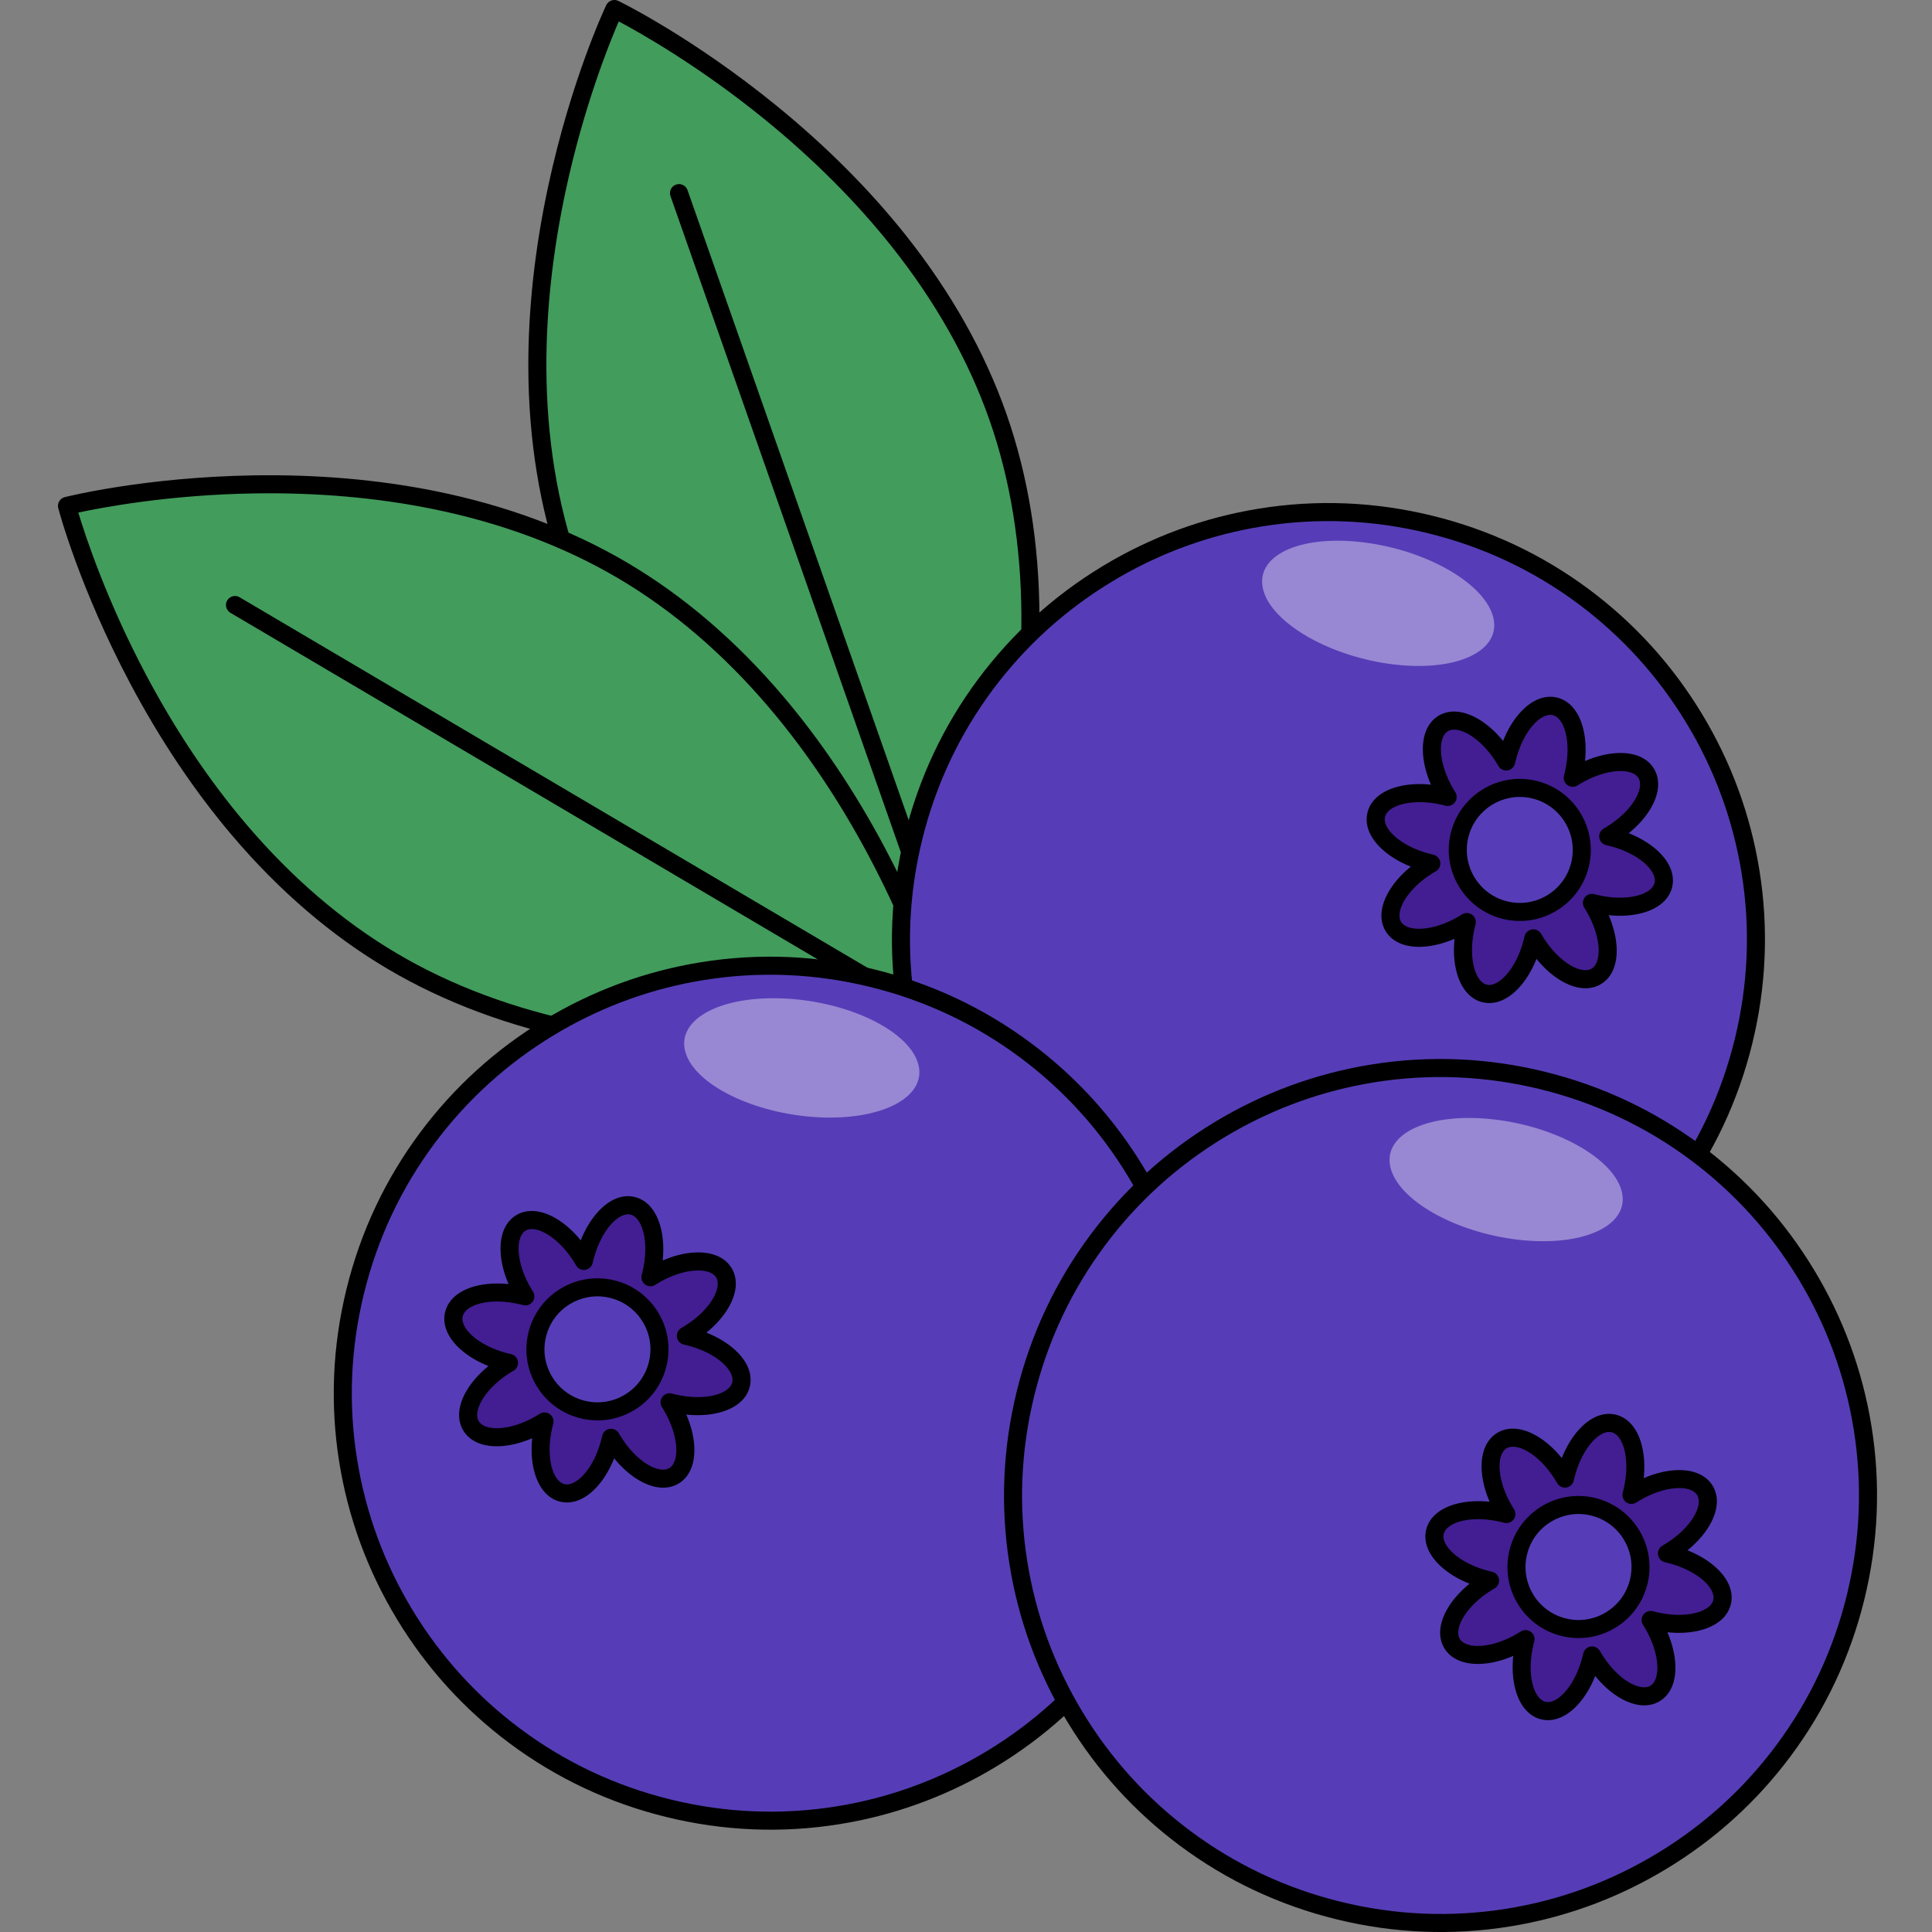
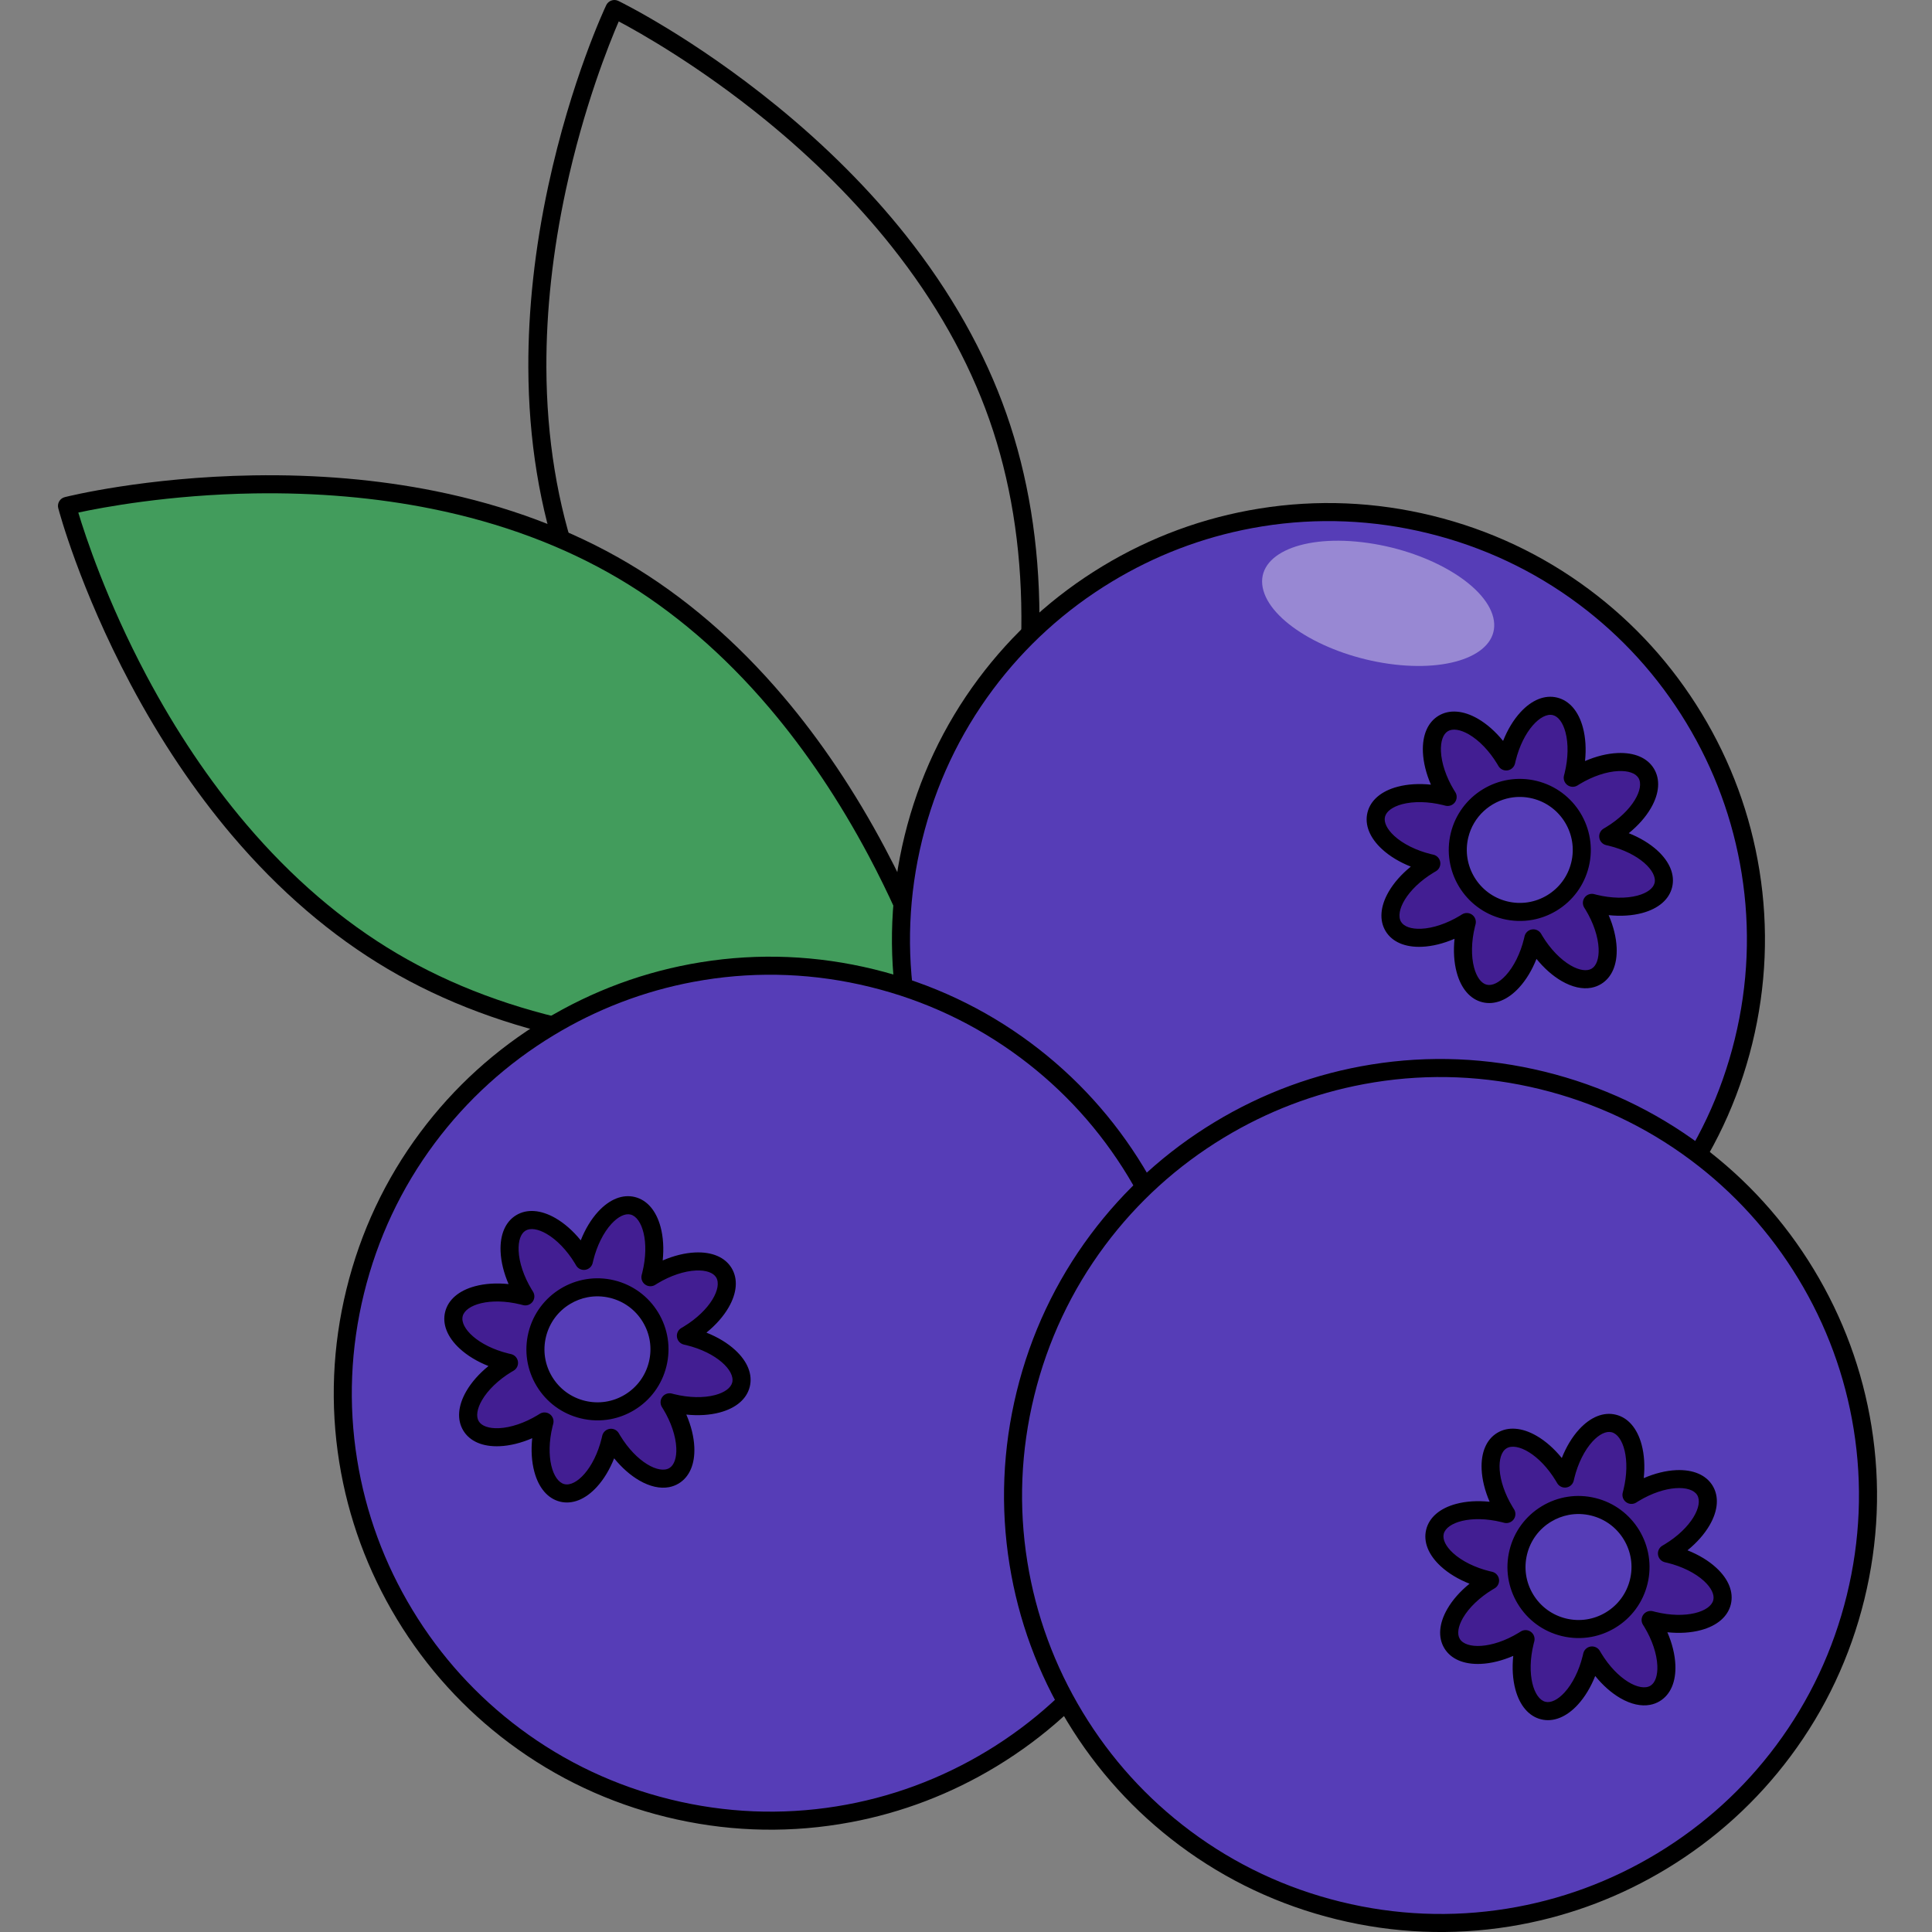
<svg xmlns="http://www.w3.org/2000/svg" width="500" height="500" viewBox="0 0 500 500" fill="none">
  <rect x="0" y="0" width="500" height="500" fill="#808080" stroke="none" />
  <g clip-path="url(#clip0_1039_14202)">
-     <path d="M147.489 146.737C171.717 215.751 246.737 252.255 246.737 252.255C246.737 252.255 282.479 176.868 258.252 107.854C234.025 38.84 159.004 2.336 159.004 2.336C159.004 2.336 123.262 77.723 147.489 146.737Z" fill="#429C5C" />
    <path d="M248.65 253.593C248.725 253.486 248.79 253.373 248.848 253.254C249.217 252.474 257.967 233.848 263.863 206.425C267.327 190.31 269.058 174.53 269.009 159.524C268.946 140.713 266.068 123.069 260.455 107.08C254.843 91.091 246.06 75.521 234.351 60.797C225.01 49.052 213.795 37.817 201.019 27.405C179.274 9.683 160.801 0.613 160.025 0.235C159.464 -0.038 158.817 -0.075 158.23 0.132C157.642 0.338 157.16 0.771 156.893 1.335C156.523 2.115 147.773 20.742 141.878 48.165C138.413 64.28 136.682 80.06 136.732 95.066C136.794 113.877 139.672 131.521 145.285 147.509C150.898 163.497 159.68 179.069 171.389 193.791C180.73 205.536 191.945 216.772 204.722 227.185C226.466 244.905 244.938 253.976 245.714 254.353C246.275 254.626 246.921 254.663 247.509 254.456C247.973 254.293 248.371 253.99 248.649 253.592L248.65 253.593ZM160.129 5.543C165.638 8.467 181.037 17.132 198.159 31.1C210.659 41.297 221.621 52.286 230.739 63.76C242.099 78.056 250.614 93.151 256.047 108.625C261.48 124.1 264.268 141.205 264.337 159.465C264.392 174.122 262.704 189.55 259.321 205.323C254.686 226.93 248.083 243.318 245.61 249.044C240.1 246.12 224.702 237.455 207.58 223.487C195.08 213.29 184.118 202.301 175 190.827C163.64 176.531 155.125 161.436 149.693 145.961C144.26 130.485 141.471 113.381 141.403 95.121C141.349 80.464 143.036 65.036 146.419 49.263C151.054 27.656 157.657 11.268 160.13 5.542L160.129 5.543Z" fill="black" />
-     <path d="M247.288 249.725C247.704 249.13 247.838 248.349 247.58 247.611L177.93 49.203C177.503 47.986 176.169 47.346 174.953 47.773C173.736 48.2 173.096 49.533 173.523 50.749L243.173 249.157C243.6 250.374 244.933 251.014 246.149 250.587C246.627 250.419 247.017 250.11 247.288 249.725Z" fill="black" />
    <path d="M101.565 248.778C164.558 285.949 245.452 265.531 245.452 265.531C245.452 265.531 224.215 184.847 161.223 147.676C98.23 110.507 17.336 130.923 17.336 130.923C17.336 130.923 38.573 211.606 101.565 248.778Z" fill="#429C5C" />
    <path d="M247.778 265.323C247.767 265.193 247.744 265.064 247.71 264.937C247.491 264.102 242.181 244.219 229.022 219.448C221.289 204.891 212.446 191.708 202.739 180.263C190.572 165.917 177.003 154.278 162.41 145.666C147.817 137.054 131.067 130.804 112.626 127.088C97.916 124.124 82.099 122.756 65.618 123.025C37.572 123.482 17.599 128.447 16.763 128.658C16.159 128.811 15.64 129.199 15.324 129.736C15.007 130.272 14.919 130.913 15.077 131.516C15.296 132.35 20.607 152.234 33.766 177.005C41.498 191.562 50.341 204.746 60.048 216.19C72.215 230.536 85.784 242.175 100.378 250.787C114.971 259.398 131.721 265.649 150.161 269.365C164.872 272.329 180.688 273.697 197.169 273.428C225.215 272.97 245.187 268.006 246.024 267.795C246.628 267.642 247.147 267.254 247.464 266.718C247.714 266.294 247.823 265.806 247.779 265.323H247.778ZM20.265 132.651C26.362 131.338 43.721 128.043 65.816 127.693C81.945 127.438 97.409 128.779 111.775 131.681C129.675 135.295 145.912 141.353 160.036 149.688C174.16 158.022 187.314 169.307 199.131 183.228C208.616 194.402 217.265 207.289 224.841 221.531C235.217 241.041 240.725 257.83 242.524 263.802C236.427 265.115 219.067 268.41 196.973 268.76C180.843 269.015 165.381 267.674 151.014 264.772C133.114 261.159 116.876 255.1 102.752 246.766C88.627 238.431 75.475 227.146 63.657 213.225C54.171 202.051 45.522 189.165 37.947 174.922C27.57 155.412 22.062 138.624 20.264 132.651H20.265Z" fill="black" />
-     <path d="M244.242 263.236C244.177 262.512 243.777 261.828 243.102 261.431L62.003 154.567C60.893 153.911 59.46 154.28 58.805 155.391C58.15 156.502 58.518 157.934 59.63 158.59L240.729 265.454C241.839 266.109 243.272 265.741 243.927 264.629C244.185 264.192 244.284 263.705 244.242 263.236Z" fill="black" />
    <path d="M343.802 353.761C404.886 353.761 454.405 304.242 454.405 243.158C454.405 182.073 404.886 132.555 343.802 132.555C282.718 132.555 233.199 182.073 233.199 243.158C233.199 304.242 282.718 353.761 343.802 353.761Z" fill="#563DB7" />
    <path d="M364.531 354.206C363.59 354.382 362.648 354.545 361.701 354.698C346.774 357.099 331.698 356.475 316.89 352.843C302.085 349.21 288.431 342.785 276.311 333.746C264.605 325.017 254.815 314.23 247.214 301.687C239.613 289.144 234.583 275.472 232.263 261.056C229.861 246.129 230.486 231.053 234.117 216.246C237.75 201.44 244.175 187.786 253.214 175.666C261.943 163.96 272.73 154.171 285.273 146.569C297.817 138.968 311.492 133.937 325.904 131.618C340.831 129.216 355.907 129.841 370.715 133.474C385.52 137.107 399.174 143.532 411.294 152.571C423 161.3 432.79 172.087 440.391 184.63C447.992 197.173 453.022 210.845 455.342 225.261C457.744 240.188 457.119 255.264 453.488 270.071C449.855 284.877 443.43 298.531 434.391 310.651C425.662 322.357 414.875 332.147 402.332 339.746C390.612 346.848 377.908 351.706 364.531 354.206ZM323.936 136.702C311.112 139.098 298.933 143.755 287.695 150.564C275.668 157.852 265.328 167.236 256.959 178.458C248.296 190.074 242.138 203.162 238.654 217.359C235.17 231.554 234.572 246.007 236.873 260.313C239.096 274.134 243.92 287.239 251.208 299.266C258.495 311.293 267.88 321.634 279.101 330.002C290.718 338.665 303.805 344.824 318.002 348.306C332.197 351.79 346.65 352.388 360.956 350.086C374.777 347.864 387.883 343.039 399.91 335.751C411.937 328.464 422.277 319.079 430.646 307.858C439.309 296.241 445.467 283.154 448.951 268.957C452.435 254.762 453.033 240.309 450.732 226.003C448.509 212.182 443.685 199.077 436.397 187.05C429.11 175.022 419.725 164.682 408.504 156.313C396.887 147.65 383.8 141.492 369.603 138.008C355.408 134.524 340.955 133.927 326.649 136.229C325.742 136.374 324.836 136.532 323.936 136.7V136.702Z" fill="black" />
    <path d="M430.472 229.076C431.64 224.318 425.563 218.738 416.9 216.612C416.669 216.556 416.439 216.503 416.208 216.452C416.412 216.334 416.616 216.216 416.82 216.092C424.448 211.47 428.574 204.325 426.035 200.135C423.496 195.945 415.253 196.296 407.625 200.918C407.421 201.041 407.223 201.168 407.024 201.294C407.085 201.067 407.145 200.837 407.202 200.607C409.327 191.944 407.193 183.974 402.436 182.808C397.677 181.64 392.098 187.717 389.972 196.38C389.916 196.61 389.862 196.841 389.811 197.072C389.694 196.868 389.575 196.664 389.452 196.46C384.829 188.832 377.685 184.706 373.495 187.245C369.304 189.784 369.655 198.027 374.277 205.655C374.401 205.859 374.527 206.057 374.653 206.256C374.426 206.195 374.197 206.135 373.966 206.078C365.303 203.953 357.334 206.087 356.167 210.844C354.999 215.603 361.076 221.182 369.739 223.308C369.97 223.364 370.201 223.418 370.431 223.469C370.227 223.586 370.023 223.705 369.819 223.828C362.19 228.451 358.065 235.595 360.604 239.785C363.144 243.976 371.386 243.625 379.014 239.003C379.218 238.879 379.417 238.753 379.616 238.627C379.555 238.854 379.495 239.083 379.437 239.314C377.312 247.977 379.446 255.946 384.203 257.113C388.962 258.28 394.542 252.204 396.668 243.541C396.724 243.31 396.777 243.079 396.828 242.849C396.946 243.053 397.064 243.257 397.188 243.461C401.81 251.088 408.955 255.215 413.145 252.676C417.335 250.136 416.984 241.894 412.362 234.266C412.239 234.062 412.112 233.863 411.986 233.664C412.213 233.725 412.442 233.785 412.673 233.843C421.336 235.968 429.305 233.834 430.472 229.076ZM389.496 235.544C380.889 233.432 375.623 224.744 377.736 216.137C379.848 207.53 388.536 202.264 397.143 204.376C405.75 206.488 411.016 215.177 408.904 223.784C406.792 232.391 398.103 237.657 389.496 235.544Z" fill="#421E92" />
    <path d="M411.839 255.627C409.53 256.058 406.888 255.477 404.159 253.9C401.844 252.563 399.607 250.583 397.641 248.16C396.491 251.061 394.95 253.621 393.143 255.589C390.185 258.809 386.813 260.154 383.647 259.376C380.481 258.598 378.113 255.845 376.983 251.623C376.291 249.041 376.11 246.059 376.433 242.955C373.569 244.194 370.669 244.913 367.999 245.026C363.631 245.213 360.295 243.779 358.605 240.991C356.915 238.202 357.189 234.581 359.375 230.797C360.712 228.482 362.692 226.245 365.115 224.279C362.214 223.129 359.655 221.588 357.686 219.779C354.466 216.822 353.121 213.45 353.899 210.284C354.676 207.117 357.428 204.75 361.652 203.62C364.236 202.929 367.217 202.746 370.32 203.07C369.081 200.206 368.362 197.307 368.248 194.635C368.062 190.268 369.496 186.932 372.284 185.242C375.073 183.553 378.693 183.826 382.478 186.012C384.793 187.349 387.03 189.329 388.996 191.752C390.146 188.851 391.687 186.292 393.496 184.323C396.453 181.103 399.826 179.758 402.991 180.536C406.157 181.312 408.525 184.065 409.655 188.288C410.348 190.871 410.529 193.853 410.205 196.957C413.069 195.718 415.968 194.999 418.64 194.885C423.007 194.699 426.343 196.133 428.033 198.921C429.723 201.71 429.449 205.33 427.263 209.115C425.926 211.43 423.946 213.667 421.523 215.633C424.424 216.782 426.983 218.324 428.952 220.132C432.172 223.09 433.517 226.461 432.739 229.628C431.962 232.794 429.21 235.161 424.986 236.292C422.405 236.984 419.422 237.165 416.318 236.841C417.557 239.706 418.276 242.605 418.39 245.276C418.576 249.644 417.142 252.979 414.354 254.67C413.576 255.141 412.733 255.46 411.84 255.627H411.839ZM396.398 240.55C396.424 240.545 396.448 240.541 396.473 240.537C397.427 240.39 398.373 240.845 398.852 241.683C398.96 241.872 399.069 242.059 399.183 242.246C401.19 245.558 403.854 248.331 406.495 249.855C408.706 251.131 410.687 251.429 411.933 250.675C413.18 249.92 413.831 248.025 413.723 245.475C413.593 242.429 412.369 238.783 410.363 235.472C410.249 235.285 410.132 235.1 410.015 234.917C409.496 234.103 409.53 233.056 410.101 232.278C410.673 231.5 411.663 231.155 412.594 231.406C412.803 231.462 413.014 231.518 413.227 231.57C416.988 232.493 420.832 232.57 423.778 231.781C426.243 231.12 427.856 229.931 428.203 228.515C428.939 225.513 424.25 220.816 416.343 218.875C416.13 218.823 415.917 218.775 415.705 218.728C414.763 218.52 414.045 217.755 413.899 216.8C413.752 215.847 414.209 214.901 415.045 214.422C415.234 214.313 415.422 214.204 415.61 214.09C422.572 209.871 425.639 203.985 424.038 201.342C423.283 200.095 421.388 199.444 418.838 199.552C415.792 199.682 412.146 200.907 408.836 202.912C408.648 203.026 408.465 203.142 408.281 203.259C407.468 203.779 406.42 203.744 405.641 203.173C404.864 202.602 404.517 201.612 404.768 200.681C404.825 200.471 404.88 200.259 404.932 200.045C405.854 196.287 405.931 192.441 405.143 189.496C404.482 187.03 403.292 185.418 401.877 185.071C398.876 184.335 394.178 189.024 392.237 196.931C392.185 197.144 392.137 197.357 392.09 197.568C391.882 198.51 391.109 199.226 390.162 199.373C389.209 199.52 388.263 199.065 387.784 198.227C387.675 198.039 387.567 197.851 387.452 197.664C385.446 194.354 382.782 191.58 380.14 190.055C377.93 188.779 375.948 188.481 374.702 189.236C373.456 189.99 372.804 191.886 372.913 194.435C373.043 197.482 374.266 201.127 376.273 204.438C376.386 204.625 376.502 204.809 376.62 204.992C377.14 205.806 377.105 206.854 376.535 207.631C375.964 208.409 374.974 208.755 374.043 208.504C373.833 208.447 373.621 208.392 373.407 208.34C369.648 207.417 365.802 207.342 362.858 208.13C360.392 208.79 358.78 209.979 358.433 211.395C358.085 212.81 358.965 214.613 360.844 216.339C363.09 218.401 366.533 220.113 370.292 221.036C370.505 221.088 370.718 221.137 370.93 221.184C371.872 221.392 372.59 222.158 372.735 223.111C372.881 224.065 372.426 225.011 371.588 225.49C371.399 225.598 371.212 225.707 371.023 225.821C364.061 230.041 360.994 235.926 362.595 238.57C363.35 239.817 365.245 240.468 367.795 240.36C370.841 240.231 374.487 239.005 377.797 237C377.985 236.886 378.168 236.77 378.352 236.653C379.165 236.134 380.213 236.167 380.992 236.738C381.769 237.309 382.116 238.3 381.865 239.23C381.809 239.439 381.753 239.651 381.702 239.864C380.779 243.624 380.702 247.47 381.492 250.415C382.152 252.88 383.341 254.493 384.757 254.839C386.172 255.187 387.975 254.308 389.701 252.429C391.763 250.183 393.475 246.738 394.397 242.979C394.449 242.766 394.498 242.554 394.545 242.341C394.747 241.424 395.478 240.719 396.396 240.548L396.398 240.55ZM396.689 238.037C394.152 238.511 391.52 238.443 388.938 237.809C379.095 235.393 373.052 225.42 375.466 215.576C377.881 205.732 387.855 199.688 397.698 202.104C407.542 204.519 413.585 214.493 411.171 224.336C410.001 229.105 407.043 233.132 402.844 235.678C400.918 236.844 398.837 237.636 396.688 238.037H396.689ZM390.82 206.476C385.688 207.435 381.325 211.298 380.001 216.691C378.2 224.033 382.708 231.472 390.05 233.275C393.607 234.147 397.29 233.583 400.422 231.685C403.554 229.787 405.76 226.783 406.633 223.226C408.434 215.884 403.927 208.444 396.584 206.642C394.634 206.164 392.676 206.129 390.819 206.477L390.82 206.476Z" fill="black" />
    <path opacity="0.39" d="M352.481 140.319C369.117 142.26 384.343 151.042 386.461 159.819C388.549 168.475 377.074 173.868 360.856 171.975C344.638 170.082 329.486 161.581 326.983 152.877C324.443 144.051 335.845 138.377 352.481 140.319Z" fill="white" />
    <path d="M199.345 471.159C260.429 471.159 309.948 421.64 309.948 360.556C309.948 299.472 260.429 249.953 199.345 249.953C138.261 249.953 88.742 299.472 88.742 360.556C88.742 421.64 138.261 471.159 199.345 471.159Z" fill="#563DB7" />
    <path d="M220.074 471.603C219.133 471.779 218.191 471.942 217.244 472.095C202.317 474.496 187.241 473.872 172.433 470.24C157.627 466.607 143.974 460.183 131.854 451.143C120.148 442.414 110.358 431.627 102.757 419.084C95.156 406.541 90.126 392.871 87.805 378.453C85.404 363.526 86.029 348.45 89.662 333.643C93.294 318.837 99.719 305.183 108.758 293.063C117.488 281.358 128.274 271.568 140.818 263.968C153.361 256.367 167.03 251.335 181.448 249.016C196.375 246.615 211.451 247.24 226.259 250.872C241.065 254.505 254.718 260.93 266.838 269.969C278.544 278.698 288.334 289.485 295.935 302.029C303.536 314.573 308.566 328.243 310.886 342.66C313.288 357.587 312.663 372.664 309.032 387.471C305.399 402.277 298.974 415.93 289.935 428.051C281.206 439.756 270.419 449.546 257.876 457.147C246.156 464.249 233.452 469.107 220.075 471.607L220.074 471.603ZM179.479 254.099C166.655 256.495 154.476 261.152 143.238 267.961C131.211 275.249 120.871 284.634 112.502 295.855C103.839 307.472 97.681 320.559 94.197 334.756C90.713 348.951 90.115 363.404 92.418 377.71C94.641 391.531 99.464 404.636 106.752 416.663C114.039 428.69 123.424 439.031 134.645 447.4C146.262 456.063 159.35 462.221 173.546 465.705C187.742 469.189 202.194 469.786 216.501 467.485C230.319 465.26 243.427 460.439 255.454 453.151C267.481 445.864 277.821 436.479 286.19 425.258C294.853 413.641 301.011 400.553 304.494 386.357C307.978 372.161 308.575 357.709 306.275 343.402C304.051 329.582 299.228 316.476 291.94 304.451C284.653 292.423 275.268 282.083 264.047 273.714C252.43 265.051 239.342 258.893 225.146 255.409C210.95 251.925 196.498 251.328 182.191 253.63C181.285 253.775 180.38 253.933 179.479 254.101V254.099Z" fill="black" />
    <path d="M191.773 358.326C192.941 353.568 186.864 347.988 178.201 345.862C177.97 345.806 177.74 345.753 177.509 345.702C177.713 345.584 177.917 345.466 178.121 345.342C185.75 340.72 189.875 333.575 187.336 329.385C184.796 325.195 176.554 325.546 168.926 330.168C168.722 330.291 168.523 330.418 168.324 330.544C168.386 330.317 168.445 330.088 168.503 329.857C170.628 321.194 168.494 313.224 163.737 312.058C158.978 310.89 153.399 316.967 151.272 325.63C151.216 325.86 151.163 326.091 151.112 326.322C150.994 326.118 150.876 325.914 150.752 325.71C146.13 318.082 138.985 313.956 134.795 316.495C130.605 319.034 130.956 327.277 135.578 334.905C135.702 335.109 135.828 335.307 135.954 335.506C135.727 335.445 135.498 335.385 135.267 335.328C126.604 333.203 118.634 335.337 117.468 340.094C116.3 344.853 122.377 350.432 131.04 352.558C131.271 352.614 131.501 352.668 131.732 352.719C131.528 352.836 131.324 352.955 131.12 353.078C123.491 357.701 119.366 364.845 121.905 369.035C124.444 373.226 132.687 372.875 140.315 368.253C140.519 368.129 140.718 368.003 140.917 367.877C140.855 368.104 140.795 368.333 140.738 368.564C138.613 377.227 140.747 385.196 145.504 386.363C150.263 387.53 155.842 381.454 157.969 372.791C158.025 372.56 158.078 372.329 158.129 372.099C158.246 372.303 158.365 372.507 158.489 372.711C163.111 380.338 170.256 384.465 174.446 381.926C178.636 379.386 178.285 371.144 173.663 363.516C173.539 363.312 173.413 363.113 173.287 362.914C173.514 362.975 173.743 363.035 173.974 363.093C182.637 365.218 190.605 363.084 191.773 358.326ZM150.797 364.794C142.19 362.682 136.924 353.994 139.036 345.387C141.149 336.78 149.837 331.514 158.444 333.626C167.051 335.738 172.317 344.427 170.205 353.034C168.092 361.641 159.404 366.907 150.797 364.794Z" fill="#421E92" />
    <path d="M173.141 384.877C170.834 385.307 168.19 384.726 165.461 383.149C163.146 381.812 160.909 379.832 158.943 377.409C157.793 380.31 156.252 382.869 154.443 384.838C151.486 388.058 148.114 389.403 144.948 388.627C141.781 387.849 139.414 385.096 138.284 380.874C137.591 378.291 137.41 375.31 137.734 372.206C134.87 373.445 131.97 374.164 129.299 374.277C124.932 374.463 121.596 373.029 119.906 370.241C118.216 367.452 118.49 363.832 120.676 360.047C122.013 357.733 123.993 355.495 126.416 353.53C123.515 352.38 120.956 350.839 118.987 349.03C115.767 346.073 114.422 342.701 115.2 339.535C115.977 336.368 118.729 334.001 122.952 332.87C125.534 332.178 128.517 331.997 131.621 332.321C130.383 329.458 129.663 326.558 129.549 323.886C129.363 319.519 130.797 316.183 133.585 314.493C136.374 312.802 139.994 313.076 143.779 315.262C146.094 316.6 148.331 318.579 150.297 321.003C151.446 318.101 152.988 315.542 154.796 313.573C157.754 310.353 161.125 309.009 164.292 309.785C167.458 310.563 169.825 313.316 170.956 317.538C171.648 320.12 171.829 323.102 171.506 326.206C174.37 324.967 177.269 324.248 179.94 324.135C184.308 323.948 187.644 325.382 189.334 328.17C191.024 330.958 190.75 334.58 188.564 338.364C187.227 340.679 185.247 342.916 182.824 344.882C185.725 346.032 188.283 347.573 190.253 349.382C193.473 352.339 194.818 355.711 194.04 358.877C193.263 362.044 190.51 364.411 186.287 365.541C183.705 366.231 180.723 366.415 177.619 366.091C178.857 368.954 179.577 371.854 179.691 374.526C179.877 378.893 178.443 382.229 175.655 383.919C174.877 384.391 174.033 384.71 173.141 384.877ZM157.7 369.799C157.726 369.794 157.751 369.79 157.777 369.786C158.73 369.641 159.676 370.096 160.155 370.934C160.264 371.122 160.372 371.31 160.487 371.498C164.706 378.461 170.593 381.528 173.235 379.927C174.482 379.172 175.133 377.277 175.025 374.727C174.895 371.681 173.671 368.035 171.665 364.724C171.551 364.536 171.434 364.352 171.318 364.169C170.799 363.355 170.834 362.308 171.405 361.53C171.976 360.752 172.965 360.406 173.897 360.658C174.107 360.714 174.319 360.77 174.532 360.822C178.29 361.745 182.137 361.822 185.08 361.033C187.545 360.372 189.158 359.183 189.505 357.767C190.241 354.765 185.552 350.068 177.645 348.127C177.432 348.075 177.219 348.027 177.006 347.98C176.064 347.772 175.346 347.006 175.201 346.052C175.056 345.099 175.511 344.153 176.347 343.674C176.536 343.565 176.723 343.456 176.912 343.342C183.875 339.123 186.942 333.236 185.34 330.592C184.586 329.346 182.69 328.694 180.141 328.803C177.094 328.931 173.448 330.156 170.138 332.163C169.95 332.276 169.766 332.393 169.582 332.511C168.769 333.031 167.72 332.995 166.943 332.424C166.166 331.853 165.82 330.863 166.073 329.932C166.129 329.723 166.185 329.513 166.237 329.3C168.177 321.393 166.185 315.061 163.182 314.324C161.767 313.976 159.965 314.856 158.239 316.735C156.177 318.981 154.465 322.425 153.542 326.184C153.49 326.397 153.441 326.609 153.394 326.822C153.186 327.764 152.419 328.476 151.468 328.628C150.515 328.775 149.569 328.319 149.088 327.482C148.98 327.293 148.87 327.105 148.757 326.917C146.752 323.608 144.086 320.834 141.446 319.31C139.236 318.034 137.255 317.734 136.008 318.49C134.762 319.245 134.11 321.14 134.219 323.69C134.349 326.736 135.574 330.382 137.579 333.692C137.692 333.88 137.808 334.065 137.925 334.247C138.445 335.06 138.411 336.109 137.84 336.887C137.269 337.664 136.277 338.011 135.347 337.758C135.138 337.701 134.926 337.645 134.713 337.593C126.807 335.653 120.476 337.647 119.739 340.649C119.002 343.651 123.692 348.348 131.599 350.288C131.812 350.34 132.025 350.389 132.238 350.436C133.18 350.644 133.897 351.41 134.043 352.363C134.189 353.317 133.733 354.263 132.897 354.742C132.708 354.85 132.521 354.959 132.333 355.073C129.023 357.08 126.249 359.744 124.724 362.385C123.448 364.596 123.149 366.578 123.905 367.823C124.659 369.07 126.555 369.721 129.104 369.613C132.15 369.484 135.797 368.258 139.107 366.253C139.294 366.139 139.478 366.023 139.662 365.906C140.474 365.386 141.523 365.42 142.3 365.99C143.078 366.561 143.425 367.55 143.173 368.482C143.117 368.693 143.061 368.903 143.009 369.117C141.069 377.024 143.061 383.356 146.065 384.093C149.068 384.831 153.764 380.14 155.704 372.233C155.756 372.02 155.805 371.807 155.852 371.594C156.055 370.677 156.785 369.974 157.703 369.802L157.7 369.799ZM157.991 367.287C155.454 367.761 152.822 367.692 150.241 367.058C145.472 365.888 141.445 362.931 138.899 358.732C136.355 354.533 135.598 349.593 136.768 344.826C139.184 334.981 149.157 328.939 159 331.353C163.769 332.524 167.796 335.481 170.342 339.68C172.886 343.879 173.643 348.818 172.473 353.586C171.303 358.355 168.345 362.381 164.147 364.927C162.22 366.093 160.139 366.885 157.99 367.287H157.991ZM152.107 335.721C150.503 336.02 148.952 336.61 147.515 337.481C144.383 339.379 142.178 342.384 141.305 345.94C140.432 349.497 140.996 353.18 142.894 356.312C144.792 359.444 147.797 361.65 151.353 362.523C154.91 363.396 158.594 362.831 161.726 360.933C164.858 359.035 167.063 356.031 167.936 352.474C168.809 348.918 168.245 345.234 166.347 342.102C164.449 338.97 161.444 336.765 157.888 335.891C155.963 335.418 153.998 335.367 152.107 335.721Z" fill="black" />
-     <path opacity="0.39" d="M201.977 258.372C218.718 258.888 234.637 266.339 237.496 274.904C240.315 283.349 229.342 289.701 213.022 289.199C196.701 288.695 180.879 281.517 177.643 273.059C174.361 264.482 185.237 257.857 201.977 258.372Z" fill="white" />
    <path d="M372.806 497.636C433.89 497.636 483.409 448.117 483.409 387.033C483.409 325.948 433.89 276.43 372.806 276.43C311.722 276.43 262.203 325.948 262.203 387.033C262.203 448.117 311.722 497.636 372.806 497.636Z" fill="#563DB7" />
    <path d="M393.535 498.083C392.594 498.259 391.652 498.422 390.705 498.575C375.778 500.977 360.702 500.352 345.894 496.719C331.088 493.086 317.435 486.662 305.315 477.623C293.609 468.893 283.819 458.107 276.218 445.563C268.617 433.02 263.587 419.349 261.267 404.931C258.865 390.004 259.49 374.928 263.121 360.121C266.754 345.315 273.179 331.661 282.218 319.541C290.947 307.835 301.734 298.046 314.277 290.444C326.821 282.843 340.488 277.813 354.909 275.493C369.836 273.092 384.912 273.716 399.72 277.348C414.526 280.981 428.179 287.405 440.299 296.445C452.005 305.174 461.795 315.961 469.395 328.504C476.995 341.047 482.026 354.719 484.346 369.135C486.748 384.062 486.123 399.138 482.49 413.945C478.857 428.751 472.433 442.405 463.394 454.525C454.664 466.23 443.878 476.02 431.334 483.62C419.614 490.722 406.91 495.58 393.533 498.08L393.535 498.083ZM352.939 280.578C340.115 282.975 327.936 287.631 316.698 294.441C304.671 301.728 294.33 311.113 285.962 322.334C277.299 333.951 271.141 347.038 267.657 361.235C264.173 375.43 263.575 389.883 265.876 404.19C268.099 418.01 272.923 431.116 280.21 443.143C287.498 455.17 296.882 465.51 308.104 473.879C319.72 482.542 332.808 488.7 347.005 492.184C361.2 495.668 375.653 496.266 389.959 493.965C403.78 491.742 416.885 486.918 428.912 479.63C440.939 472.343 451.28 462.958 459.648 451.737C468.311 440.12 474.47 427.033 477.952 412.836C481.436 398.641 482.034 384.188 479.733 369.882C477.51 356.061 472.686 342.955 465.399 330.928C458.111 318.901 448.727 308.561 437.505 300.192C425.889 291.529 412.801 285.371 398.604 281.887C384.409 278.403 369.956 277.805 355.65 280.106C354.744 280.253 353.837 280.41 352.937 280.578H352.939Z" fill="black" />
    <path d="M445.668 414.662C446.835 409.904 440.759 404.324 432.096 402.198C431.865 402.142 431.634 402.089 431.403 402.038C431.607 401.92 431.811 401.802 432.015 401.678C439.643 397.056 443.769 389.911 441.23 385.721C438.691 381.531 430.449 381.882 422.821 386.504C422.617 386.627 422.418 386.754 422.219 386.88C422.28 386.653 422.34 386.423 422.397 386.193C424.522 377.53 422.388 369.56 417.631 368.394C412.873 367.226 407.293 373.303 405.167 381.966C405.111 382.196 405.057 382.427 405.006 382.658C404.889 382.454 404.77 382.25 404.647 382.046C400.025 374.417 392.88 370.292 388.69 372.831C384.5 375.37 384.85 383.613 389.472 391.241C389.596 391.445 389.722 391.643 389.848 391.842C389.622 391.781 389.392 391.721 389.161 391.664C380.498 389.539 372.529 391.673 371.362 396.43C370.195 401.189 376.271 406.768 384.934 408.894C385.165 408.95 385.396 409.004 385.627 409.055C385.423 409.172 385.219 409.291 385.015 409.414C377.386 414.037 373.26 421.181 375.8 425.371C378.339 429.561 386.581 429.211 394.209 424.589C394.413 424.465 394.612 424.339 394.811 424.213C394.75 424.44 394.69 424.669 394.633 424.9C392.508 433.563 394.641 441.531 399.399 442.699C404.157 443.866 409.737 437.79 411.863 429.127C411.919 428.896 411.973 428.665 412.024 428.435C412.141 428.639 412.259 428.843 412.383 429.046C417.005 436.674 424.15 440.801 428.34 438.261C432.53 435.722 432.18 427.48 427.557 419.852C427.434 419.648 427.308 419.449 427.181 419.25C427.408 419.311 427.638 419.371 427.868 419.429C436.532 421.554 444.5 419.42 445.668 414.662ZM404.691 421.13C396.084 419.018 390.819 410.33 392.931 401.723C395.043 393.116 403.732 387.85 412.339 389.962C420.945 392.074 426.211 400.763 424.099 409.37C421.987 417.977 413.298 423.243 404.691 421.13Z" fill="#421E92" />
    <path d="M427.036 441.212C424.729 441.643 422.085 441.062 419.356 439.485C417.041 438.148 414.804 436.168 412.838 433.745C411.689 436.645 410.147 439.205 408.339 441.174C405.382 444.394 402.009 445.739 398.843 444.963C395.677 444.186 393.309 441.432 392.179 437.21C391.487 434.627 391.306 431.646 391.629 428.542C388.766 429.779 385.866 430.5 383.195 430.613C378.827 430.799 375.491 429.365 373.801 426.577C372.111 423.788 372.385 420.168 374.571 416.383C375.908 414.068 377.888 411.831 380.311 409.866C377.41 408.716 374.85 407.175 372.882 405.366C369.662 402.408 368.317 399.037 369.094 395.87C369.871 392.704 372.624 390.337 376.846 389.206C379.429 388.514 382.411 388.333 385.515 388.657C384.277 385.792 383.557 382.892 383.443 380.222C383.257 375.855 384.691 372.519 387.479 370.828C390.268 369.138 393.888 369.412 397.673 371.598C399.988 372.936 402.225 374.915 404.191 377.338C405.34 374.437 406.882 371.879 408.69 369.909C411.648 366.689 415.019 365.345 418.186 366.121C421.352 366.898 423.719 369.652 424.85 373.874C425.542 376.456 425.723 379.438 425.399 382.542C428.264 381.303 431.164 380.584 433.834 380.47C438.202 380.284 441.537 381.718 443.228 384.506C444.918 387.295 444.644 390.916 442.458 394.7C441.121 397.015 439.141 399.252 436.718 401.218C439.619 402.368 442.177 403.909 444.147 405.718C447.367 408.675 448.712 412.047 447.934 415.213C447.157 418.38 444.403 420.747 440.181 421.877C437.601 422.57 434.617 422.751 431.513 422.427C432.752 425.291 433.471 428.191 433.584 430.862C433.771 435.229 432.337 438.565 429.549 440.255C428.771 440.727 427.927 441.045 427.035 441.212H427.036ZM411.594 426.135C411.62 426.13 411.644 426.126 411.669 426.122C412.623 425.977 413.567 426.431 414.048 427.267C414.156 427.456 414.266 427.646 414.381 427.834C418.599 434.795 424.485 437.862 427.129 436.261C428.376 435.507 429.027 433.611 428.919 431.062C428.789 428.015 427.565 424.369 425.559 421.059C425.445 420.873 425.329 420.688 425.212 420.506C424.692 419.693 424.725 418.645 425.296 417.866C425.867 417.088 426.858 416.742 427.79 416.993C427.999 417.049 428.209 417.105 428.422 417.156C436.33 419.097 442.662 417.104 443.399 414.102C443.747 412.687 442.867 410.884 440.988 409.158C438.742 407.096 435.299 405.384 431.54 404.462C431.327 404.41 431.114 404.361 430.902 404.314C429.96 404.106 429.241 403.342 429.096 402.388C428.95 401.435 429.405 400.489 430.242 400.008C430.431 399.9 430.619 399.79 430.808 399.675C437.769 395.457 440.838 389.571 439.235 386.927C437.633 384.283 430.997 384.278 424.033 388.497C423.847 388.611 423.662 388.727 423.48 388.844C422.668 389.364 421.619 389.331 420.84 388.76C420.062 388.189 419.715 387.198 419.967 386.267C420.023 386.058 420.079 385.847 420.13 385.634C422.07 377.726 420.077 371.394 417.075 370.658C415.661 370.31 413.858 371.189 412.132 373.068C410.07 375.314 408.358 378.758 407.436 382.518C407.384 382.729 407.335 382.942 407.288 383.154C407.082 384.096 406.326 384.813 405.362 384.961C404.409 385.108 403.463 384.653 402.982 383.815C402.874 383.627 402.765 383.439 402.652 383.252C398.433 376.288 392.547 373.221 389.902 374.822C387.258 376.424 387.253 383.062 391.473 390.025C391.587 390.213 391.703 390.398 391.821 390.58C392.339 391.394 392.305 392.443 391.733 393.219C391.16 393.997 390.17 394.342 389.239 394.09C389.03 394.032 388.82 393.977 388.607 393.925C380.7 391.985 374.37 393.977 373.633 396.981C373.286 398.396 374.164 400.197 376.043 401.924C378.289 403.987 381.734 405.699 385.493 406.62C385.707 406.672 385.919 406.722 386.132 406.768C387.074 406.976 387.791 407.742 387.937 408.695C388.082 409.649 387.627 410.595 386.789 411.074C386.602 411.181 386.414 411.291 386.227 411.404C382.915 413.411 380.143 416.075 378.617 418.716C377.341 420.926 377.041 422.907 377.797 424.154C379.4 426.798 386.036 426.803 393 422.584C393.187 422.47 393.371 422.354 393.554 422.237C394.368 421.718 395.417 421.751 396.194 422.322C396.972 422.893 397.319 423.885 397.065 424.816C397.007 425.025 396.953 425.236 396.9 425.449C394.96 433.355 396.954 439.685 399.956 440.422C401.371 440.77 403.173 439.891 404.899 438.012C406.962 435.766 408.674 432.321 409.595 428.562C409.648 428.348 409.697 428.135 409.743 427.923C409.946 427.007 410.676 426.303 411.594 426.131V426.135ZM411.885 423.622C409.348 424.097 406.716 424.028 404.134 423.394C399.366 422.224 395.339 419.267 392.793 415.068C390.249 410.869 389.492 405.929 390.662 401.162C391.832 396.393 394.789 392.365 398.988 389.821C403.187 387.276 408.127 386.519 412.894 387.689C422.738 390.105 428.781 400.078 426.367 409.922C425.197 414.69 422.239 418.717 418.04 421.263C416.114 422.429 414.033 423.221 411.884 423.622H411.885ZM406.002 392.055C404.398 392.355 402.847 392.945 401.41 393.816C398.278 395.714 396.073 398.718 395.2 402.275C394.327 405.831 394.891 409.515 396.79 412.647C398.688 415.779 401.692 417.984 405.249 418.858C408.805 419.731 412.489 419.166 415.621 417.268C418.753 415.37 420.958 412.365 421.832 408.809C422.705 405.252 422.14 401.568 420.242 398.435C418.344 395.303 415.339 393.098 411.783 392.225C409.857 391.752 407.894 391.701 406.002 392.055Z" fill="black" />
-     <path opacity="0.39" d="M385.193 289.562C401.874 291.074 417.32 299.461 419.664 308.181C421.975 316.779 410.642 322.467 394.381 320.992C378.12 319.517 362.754 311.41 360.027 302.774C357.261 294.015 368.513 288.051 385.194 289.562H385.193Z" fill="white" />
  </g>
  <defs>
    <clipPath id="clip0_1039_14202">
      <rect width="470.778" height="500" fill="white" transform="translate(15)" />
    </clipPath>
  </defs>
</svg>